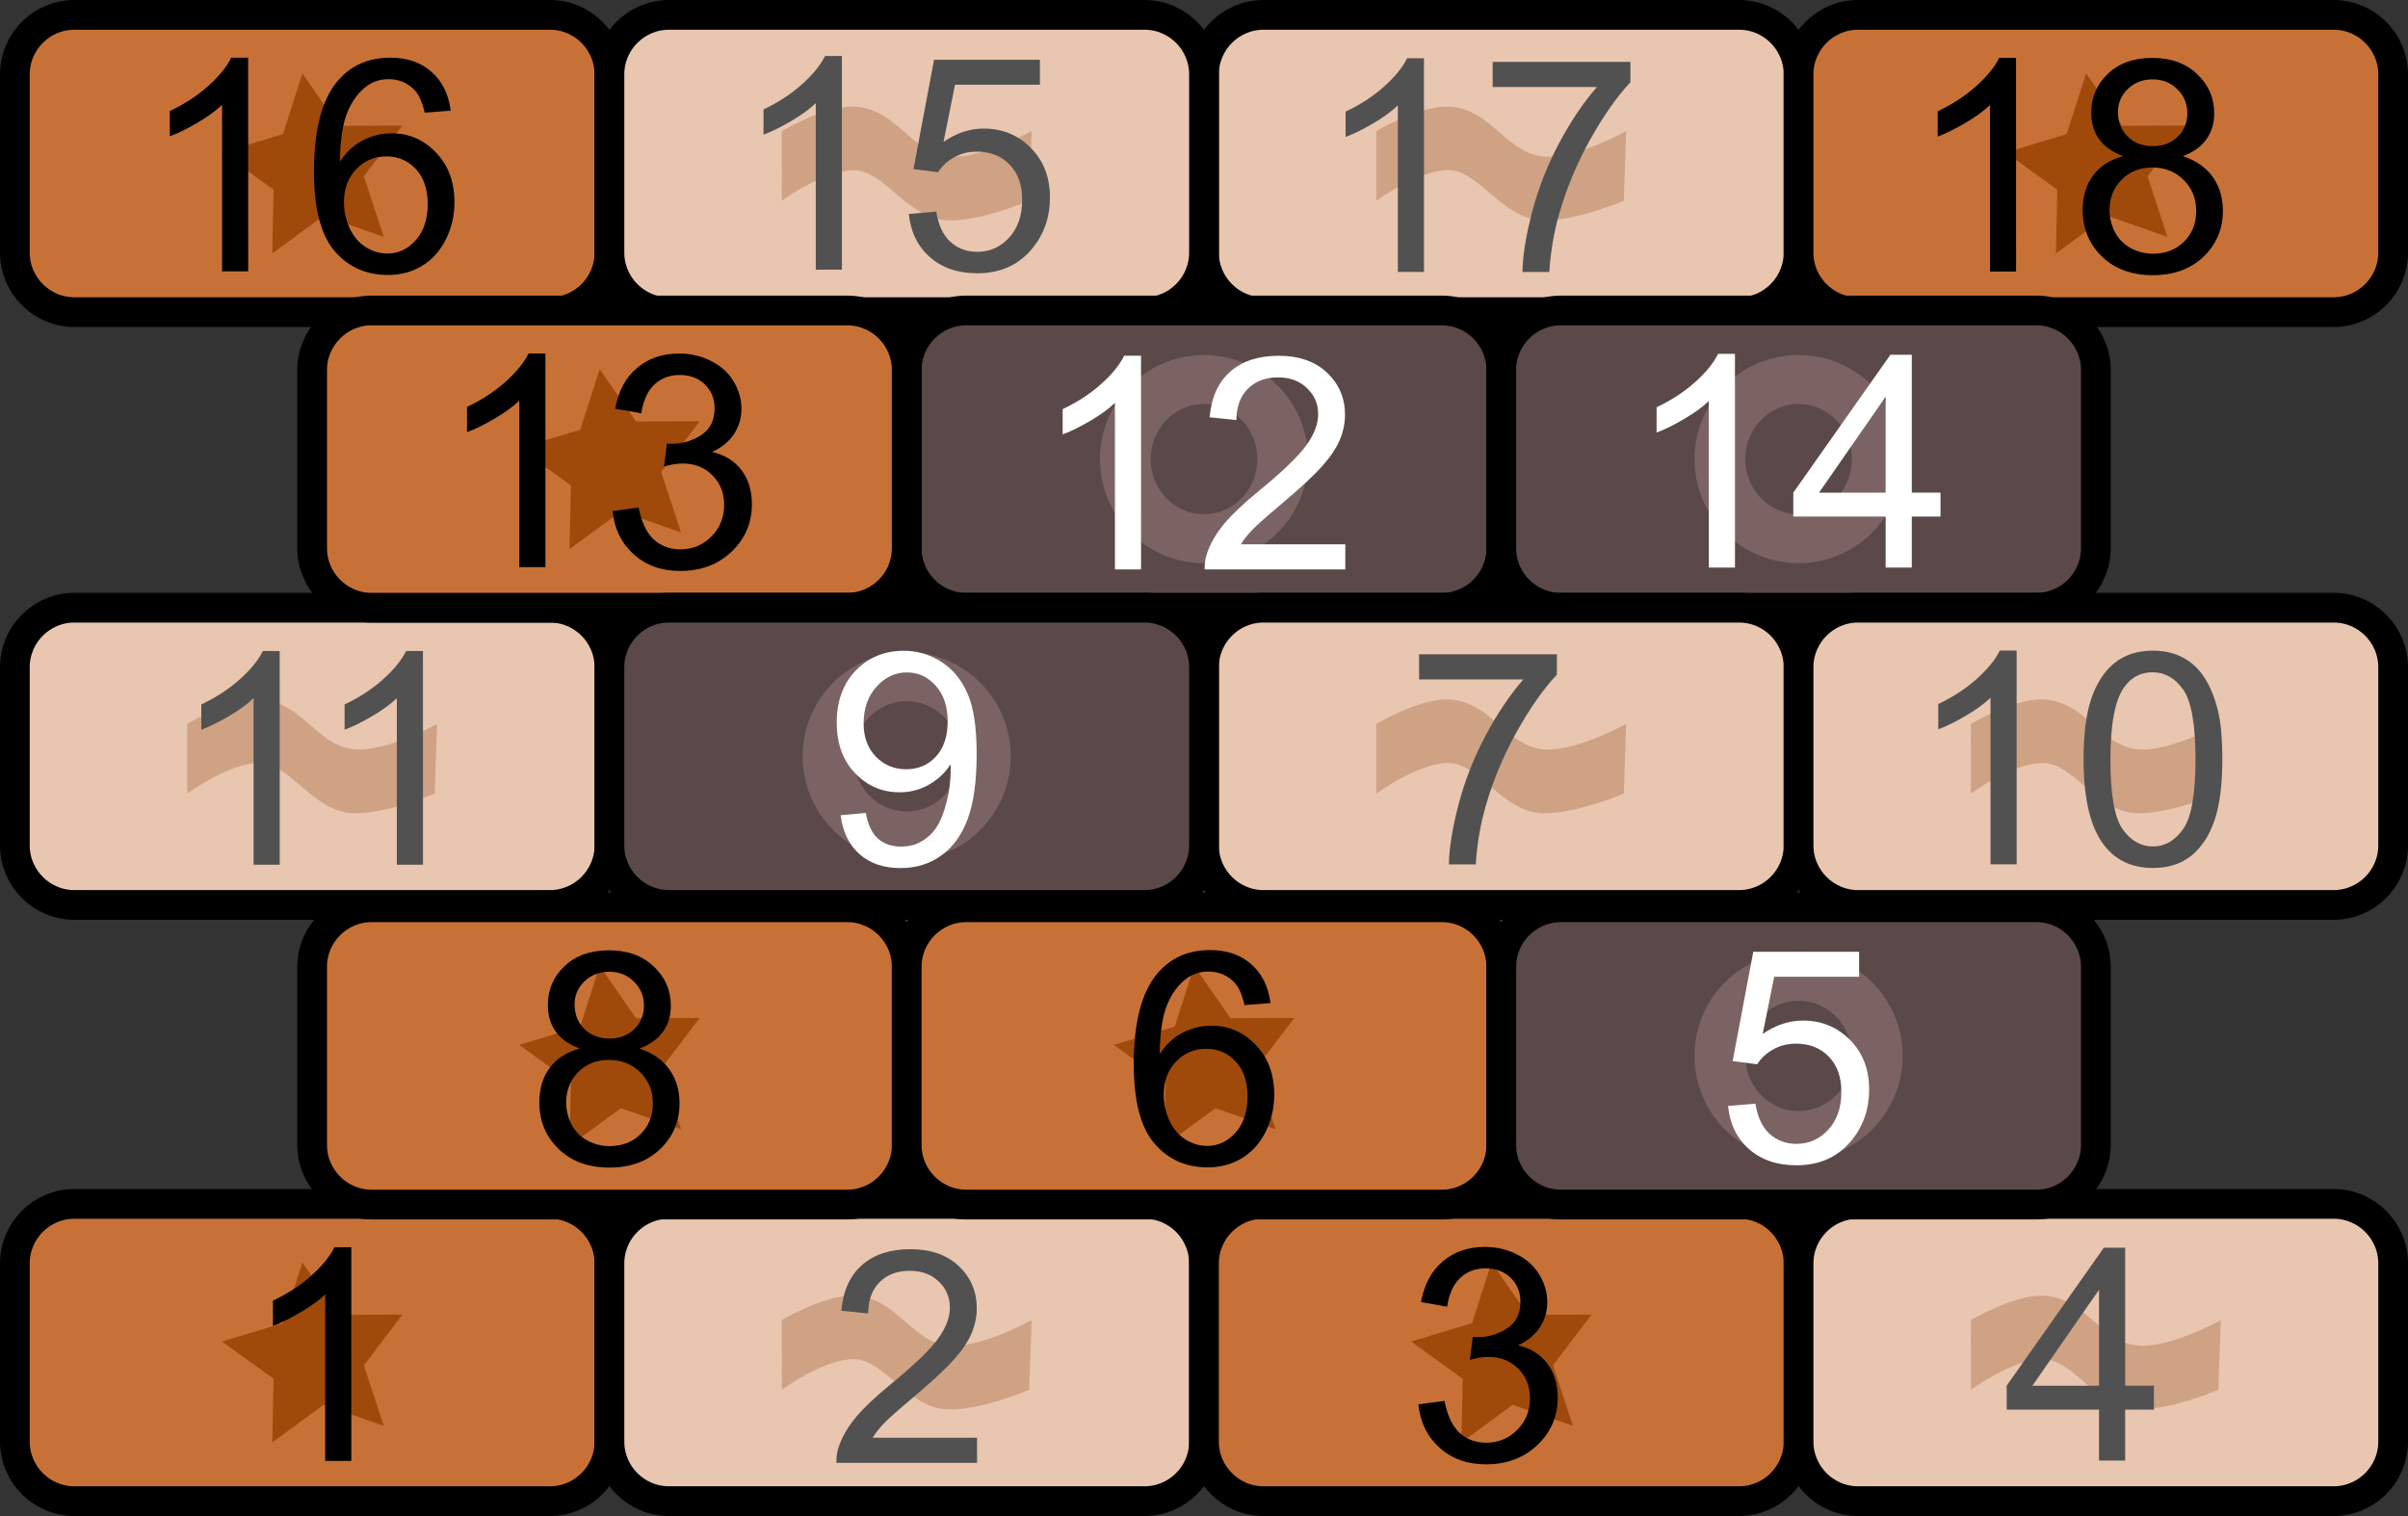
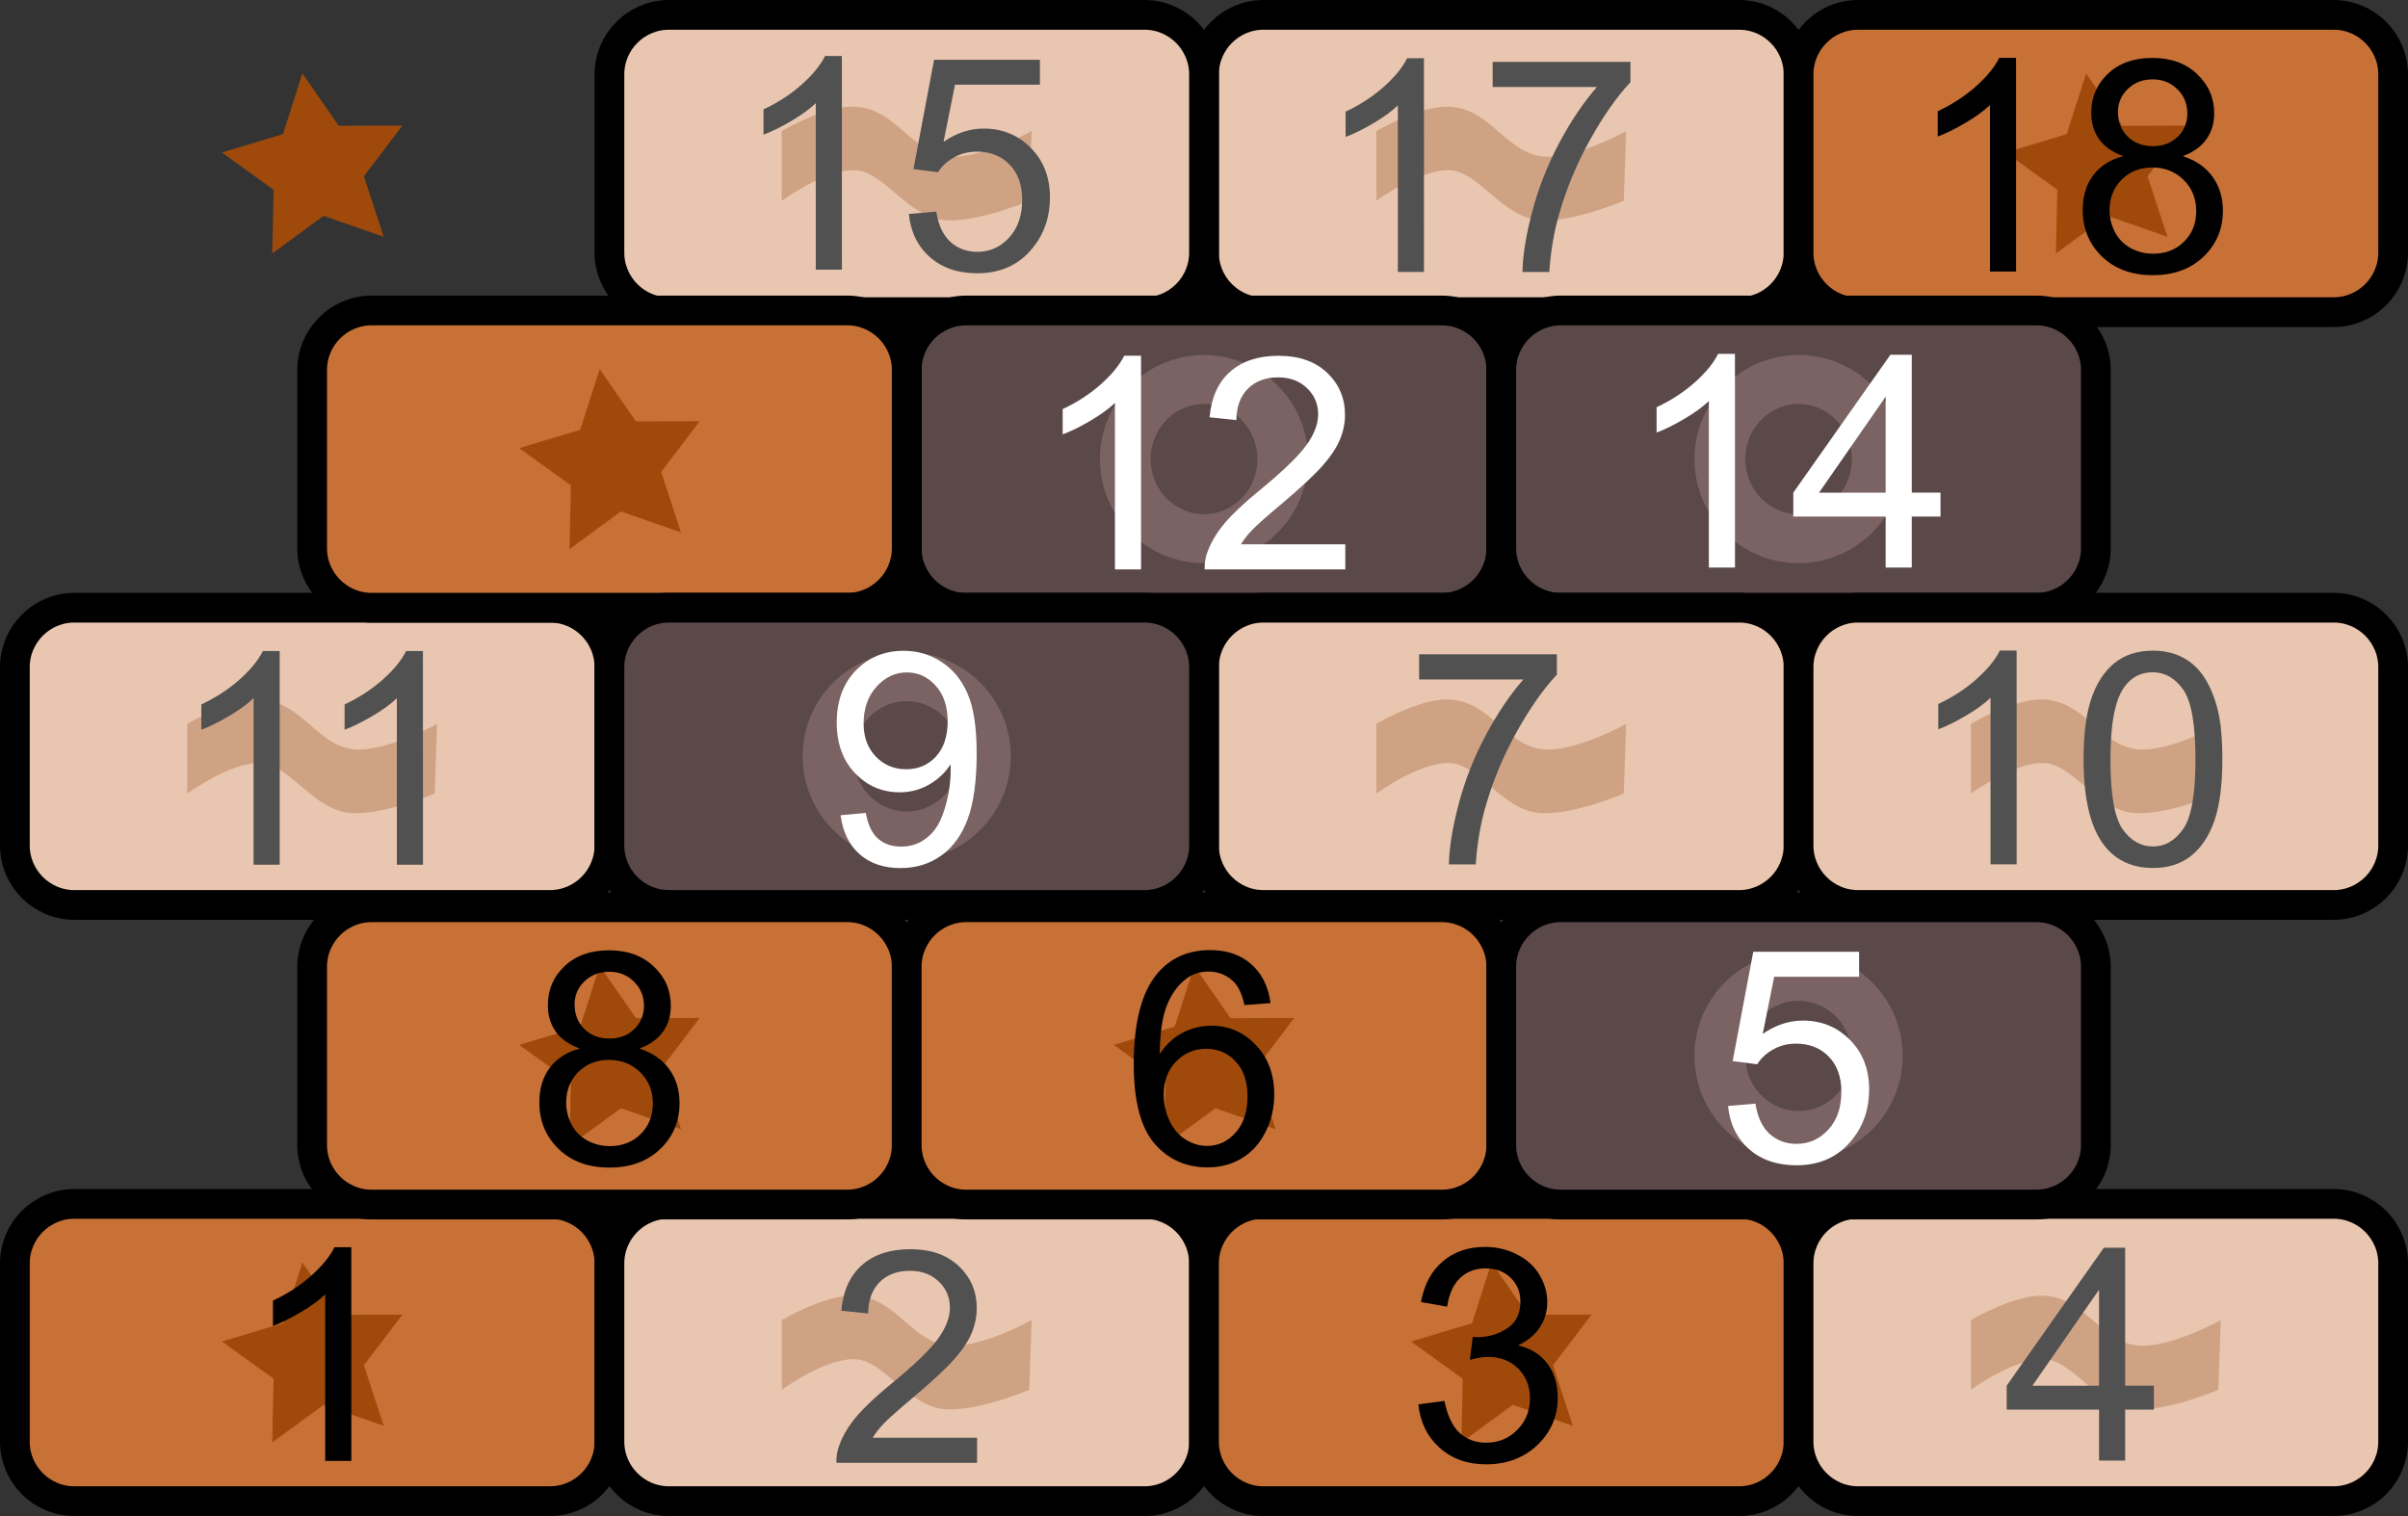
<svg xmlns="http://www.w3.org/2000/svg" id="svg104" width="81" height="51" version="1.1" viewBox="0 0 81 51">
  <rect x="0" y="0" width="81" height="51" fill="#333333" stroke="none" />
  <style id="style1" type="text/css">.st0{fill:#C87137;stroke:#000000;stroke-miterlimit:10;}
	.st1{font-family:'Arial-BoldMT';}
	.st2{font-size:10px;}
	.st3{fill:#E9C6AF;stroke:#000000;stroke-miterlimit:10;}
	.st4{fill:#515151;}
	.st5{fill:#5B4949;stroke:#000000;stroke-miterlimit:10;}
	.st6{fill:#FFFFFF;}
	.st7{fill:none;}</style>
  <g id="g1" transform="translate(0 -.002)">
    <path id="path1" class="st0" d="m18.5 50.5h-16c-1.1 0-2-0.9-2-2v-6c0-1.1 0.9-2 2-2h16c1.1 0 2 0.9 2 2v6c0 1.1-0.9 2-2 2z" />
  </g>
  <g id="g2">
    <path id="path2" class="st3" d="m58.5 10.5h-16c-1.1 0-2-0.9-2-2v-6c0-1.1 0.9-2 2-2h16c1.1 0 2 0.9 2 2v6c0 1.1-0.9 2-2 2z" />
  </g>
  <g id="g3" transform="translate(0 -.058)">
    <path id="path3" class="st3" d="m18.5 30.5h-16c-1.1 0-2-0.9-2-2v-6c0-1.1 0.9-2 2-2h16c1.1 0 2 0.9 2 2v6c0 1.1-0.9 2-2 2z" />
  </g>
  <g id="g4">
-     <path id="path4" class="st0" d="m18.5 10.5h-16c-1.1 0-2-0.9-2-2v-6c0-1.1 0.9-2 2-2h16c1.1 0 2 0.9 2 2v6c0 1.1-0.9 2-2 2z" />
-   </g>
+     </g>
  <g id="g5">
    <path id="path5" class="st3" d="m38.5 10.5h-16c-1.1 0-2-0.9-2-2v-6c0-1.1 0.9-2 2-2h16c1.1 0 2 0.9 2 2v6c0 1.1-0.9 2-2 2z" />
  </g>
  <g id="g6" transform="translate(0 -.056)">
    <path id="path6" class="st5" d="m48.5 20.5h-16c-1.1 0-2-0.9-2-2v-6c0-1.1 0.9-2 2-2h16c1.1 0 2 0.9 2 2v6c0 1.1-0.9 2-2 2z" />
  </g>
  <g id="g7">
    <path id="path7" class="st0" d="m78.5 10.5h-16c-1.1 0-2-0.9-2-2v-6c0-1.1 0.9-2 2-2h16c1.1 0 2 0.9 2 2v6c0 1.1-0.9 2-2 2z" />
  </g>
  <g id="g8" transform="translate(0 -.056)">
    <path id="path8" class="st5" d="m68.5 20.5h-16c-1.1 0-2-0.9-2-2v-6c0-1.1 0.9-2 2-2h16c1.1 0 2 0.9 2 2v6c0 1.1-0.9 2-2 2z" />
  </g>
  <g id="g9" transform="translate(0 -.056)">
    <path id="path9" class="st0" d="m28.5 20.5h-16c-1.1 0-2-0.9-2-2v-6c0-1.1 0.9-2 2-2h16c1.1 0 2 0.9 2 2v6c0 1.1-0.9 2-2 2z" />
  </g>
  <g id="g10" transform="translate(0 -.058)">
    <path id="path10" class="st3" d="m58.5 30.5h-16c-1.1 0-2-0.9-2-2v-6c0-1.1 0.9-2 2-2h16c1.1 0 2 0.9 2 2v6c0 1.1-0.9 2-2 2z" />
  </g>
  <g id="g11" transform="translate(0 -.058)">
    <path id="path11" class="st3" d="m78.5 30.5h-16c-1.1 0-2-0.9-2-2v-6c0-1.1 0.9-2 2-2h16c1.1 0 2 0.9 2 2v6c0 1.1-0.9 2-2 2z" />
  </g>
  <g id="g12" transform="translate(0 -.058)">
    <path id="path12" class="st5" d="m38.5 30.5h-16c-1.1 0-2-0.9-2-2v-6c0-1.1 0.9-2 2-2h16c1.1 0 2 0.9 2 2v6c0 1.1-0.9 2-2 2z" />
  </g>
  <g id="g13" transform="translate(0 -.002)">
    <path id="path13" class="st3" d="m38.5 50.5h-16c-1.1 0-2-0.9-2-2v-6c0-1.1 0.9-2 2-2h16c1.1 0 2 0.9 2 2v6c0 1.1-0.9 2-2 2z" />
  </g>
  <g id="g14" transform="translate(0 -.002)">
    <path id="path14" class="st0" d="m58.5 50.5h-16c-1.1 0-2-0.9-2-2v-6c0-1.1 0.9-2 2-2h16c1.1 0 2 0.9 2 2v6c0 1.1-0.9 2-2 2z" />
  </g>
  <g id="g15" transform="translate(0 .02)">
    <path id="path15" class="st0" d="m28.5 40.5h-16c-1.1 0-2-0.9-2-2v-6c0-1.1 0.9-2 2-2h16c1.1 0 2 0.9 2 2v6c0 1.1-0.9 2-2 2z" />
  </g>
  <g id="g16" transform="translate(0 -.002)">
    <path id="path16" class="st3" d="m78.5 50.5h-16c-1.1 0-2-0.9-2-2v-6c0-1.1 0.9-2 2-2h16c1.1 0 2 0.9 2 2v6c0 1.1-0.9 2-2 2z" />
  </g>
  <g id="g17" transform="translate(0 .02)">
    <path id="path17" class="st0" d="m48.5 40.5h-16c-1.1 0-2-0.9-2-2v-6c0-1.1 0.9-2 2-2h16c1.1 0 2 0.9 2 2v6c0 1.1-0.9 2-2 2z" />
  </g>
  <g id="g18" transform="translate(0 .02)">
    <path id="path18" class="st5" d="m68.5 40.5h-16c-1.1 0-2-0.9-2-2v-6c0-1.1 0.9-2 2-2h16c1.1 0 2 0.9 2 2v6c0 1.1-0.9 2-2 2z" />
  </g>
  <path id="path24-2-69" d="m46.297 4.409s1.405-0.831 2.377-0.822c1.528 0.014 2.005 1.708 3.427 1.686 1.081-0.017 2.601-0.863 2.601-0.863l-0.082 2.344s-1.648 0.706-2.765 0.658c-1.315-0.057-2.095-1.655-3.098-1.686-1.018-0.032-2.459 1.028-2.459 1.028z" style="fill:#cfa284;paint-order:stroke" />
  <path id="path24-2-69-2" d="m26.297 4.409s1.405-0.831 2.377-0.822c1.528 0.014 2.005 1.708 3.427 1.686 1.081-0.017 2.601-0.863 2.601-0.863l-0.082 2.344s-1.648 0.706-2.765 0.658c-1.315-0.057-2.095-1.655-3.098-1.686-1.018-0.032-2.459 1.028-2.459 1.028z" style="fill:#cfa284;paint-order:stroke" />
  <path id="path24-2-69-2-8" d="m26.297 44.407s1.405-0.831 2.377-0.822c1.528 0.014 2.005 1.708 3.427 1.686 1.081-0.017 2.601-0.863 2.601-0.863l-0.082 2.344s-1.648 0.706-2.765 0.658c-1.315-0.057-2.095-1.655-3.098-1.686-1.018-0.032-2.459 1.028-2.459 1.028z" style="fill:#cfa284;paint-order:stroke" />
  <path id="path24-2-69-3" d="m46.297 24.351s1.405-0.831 2.377-0.822c1.528 0.014 2.005 1.708 3.427 1.686 1.081-0.017 2.601-0.863 2.601-0.863l-0.082 2.344s-1.648 0.706-2.765 0.658c-1.315-0.057-2.095-1.655-3.098-1.686-1.018-0.032-2.459 1.028-2.459 1.028z" style="fill:#cfa284;paint-order:stroke" />
  <path id="path24-2-69-6" d="m66.297 24.351s1.405-0.831 2.377-0.822c1.528 0.014 2.005 1.708 3.427 1.686 1.081-0.017 2.601-0.863 2.601-0.863l-0.082 2.344s-1.648 0.706-2.765 0.658c-1.315-0.057-2.095-1.655-3.098-1.686-1.018-0.032-2.459 1.028-2.459 1.028z" style="fill:#cfa284;paint-order:stroke" />
  <path id="path24-2-69-0" d="m66.297 44.407s1.405-0.831 2.377-0.822c1.528 0.014 2.005 1.708 3.427 1.686 1.081-0.017 2.601-0.863 2.601-0.863l-0.082 2.344s-1.648 0.706-2.765 0.658c-1.315-0.057-2.095-1.655-3.098-1.686-1.018-0.032-2.459 1.028-2.459 1.028z" style="fill:#cfa284;paint-order:stroke" />
  <path id="path24-2-69-4" d="m6.298 24.351s1.405-0.831 2.377-0.822c1.528 0.014 2.005 1.708 3.427 1.686 1.081-0.017 2.601-0.863 2.601-0.863l-0.082 2.344s-1.648 0.706-2.765 0.658c-1.315-0.057-2.095-1.655-3.098-1.686-1.018-0.032-2.459 1.028-2.459 1.028z" style="fill:#cfa284;paint-order:stroke" />
  <path id="path20-5-8-97" d="m40.5 11.944a3.5 3.5 0 0 0-3.5 3.5 3.5 3.5 0 0 0 3.5 3.5 3.5 3.5 0 0 0 3.5-3.5 3.5 3.5 0 0 0-3.5-3.5zm0 1.645a1.794 1.855 0 0 1 1.795 1.855 1.794 1.855 0 0 1-1.795 1.855 1.794 1.855 0 0 1-1.793-1.855 1.794 1.855 0 0 1 1.793-1.855z" style="fill:#7c6363;paint-order:stroke" />
  <path id="path20-5-8-97-4" d="m60.5 11.944a3.5 3.5 0 0 0-3.5 3.5 3.5 3.5 0 0 0 3.5 3.5 3.5 3.5 0 0 0 3.5-3.5 3.5 3.5 0 0 0-3.5-3.5zm0 1.645a1.794 1.855 0 0 1 1.795 1.855 1.794 1.855 0 0 1-1.795 1.855 1.794 1.855 0 0 1-1.793-1.855 1.794 1.855 0 0 1 1.793-1.855z" style="fill:#7c6363;paint-order:stroke" />
  <path id="path20-5-8-97-6" d="m30.5 21.942a3.5 3.5 0 0 0-3.5 3.5 3.5 3.5 0 0 0 3.5 3.5 3.5 3.5 0 0 0 3.5-3.5 3.5 3.5 0 0 0-3.5-3.5zm0 1.645a1.794 1.855 0 0 1 1.795 1.855 1.794 1.855 0 0 1-1.795 1.855 1.794 1.855 0 0 1-1.793-1.855 1.794 1.855 0 0 1 1.793-1.855z" style="fill:#7c6363;paint-order:stroke" />
  <path id="path20-5-8-97-8" d="m60.5 32.02a3.5 3.5 0 0 0-3.5 3.5 3.5 3.5 0 0 0 3.5 3.5 3.5 3.5 0 0 0 3.5-3.5 3.5 3.5 0 0 0-3.5-3.5zm0 1.645a1.794 1.855 0 0 1 1.795 1.855 1.794 1.855 0 0 1-1.795 1.855 1.794 1.855 0 0 1-1.793-1.855 1.794 1.855 0 0 1 1.793-1.855z" style="fill:#7c6363;paint-order:stroke" />
  <path id="path19-5-8-8-81" d="m12.909 7.967-2.023-0.707-1.729 1.266 0.047-2.143-1.739-1.253 2.052-0.618 0.655-2.041 1.222 1.761 2.143-0.008-1.297 1.706z" style="fill:#9f4a0b;paint-order:stroke;stroke-linecap:round;stroke-linejoin:round;stroke-miterlimit:1.5;stroke-width:2.66" />
  <path id="path19-5-8-8-81-2" d="m22.909 17.912-2.023-0.707-1.729 1.266 0.047-2.143-1.739-1.253 2.052-0.618 0.655-2.041 1.222 1.761 2.143-0.008-1.297 1.706z" style="fill:#9f4a0b;paint-order:stroke;stroke-linecap:round;stroke-linejoin:round;stroke-miterlimit:1.5;stroke-width:2.66" />
  <path id="path19-5-8-8-81-0" d="m22.909 37.987-2.023-0.707-1.729 1.266 0.047-2.143-1.739-1.253 2.052-0.618 0.655-2.041 1.222 1.761 2.143-0.008-1.297 1.706z" style="fill:#9f4a0b;paint-order:stroke;stroke-linecap:round;stroke-linejoin:round;stroke-miterlimit:1.5;stroke-width:2.66" />
  <path id="path19-5-8-8-81-8" d="m42.909 37.987-2.023-0.707-1.729 1.266 0.047-2.143-1.739-1.253 2.052-0.618 0.655-2.041 1.222 1.761 2.143-0.008-1.297 1.706z" style="fill:#9f4a0b;paint-order:stroke;stroke-linecap:round;stroke-linejoin:round;stroke-miterlimit:1.5;stroke-width:2.66" />
  <path id="path19-5-8-8-81-9" d="m12.909 47.965-2.023-0.707-1.729 1.266 0.047-2.143-1.739-1.253 2.052-0.618 0.655-2.041 1.222 1.761 2.143-0.008-1.297 1.706z" style="fill:#9f4a0b;paint-order:stroke;stroke-linecap:round;stroke-linejoin:round;stroke-miterlimit:1.5;stroke-width:2.66" />
  <path id="path19-5-8-8-81-4" d="m52.909 47.965-2.023-0.707-1.729 1.266 0.047-2.143-1.739-1.253 2.052-0.618 0.655-2.041 1.222 1.761 2.143-0.008-1.297 1.706z" style="fill:#9f4a0b;paint-order:stroke;stroke-linecap:round;stroke-linejoin:round;stroke-miterlimit:1.5;stroke-width:2.66" />
  <path id="path19-5-8-8-81-97" d="m72.909 7.967-2.023-0.707-1.729 1.266 0.047-2.143-1.739-1.253 2.052-0.618 0.655-2.041 1.222 1.761 2.143-0.008-1.297 1.706z" style="fill:#9f4a0b;paint-order:stroke;stroke-linecap:round;stroke-linejoin:round;stroke-miterlimit:1.5;stroke-width:2.66" />
  <path id="text1" class="st1 st2" d="m11.818 49.145h-0.879v-5.601q-0.317 0.303-0.835 0.605-0.513 0.303-0.923 0.454v-0.85q0.737-0.347 1.289-0.84 0.552-0.493 0.781-0.957h0.566z" aria-label="1" />
  <path id="text2" class="st4 st1 st2" d="m47.9 9.148h-0.879v-5.601q-0.317 0.303-0.835 0.605-0.513 0.303-0.923 0.454v-0.85q0.737-0.347 1.289-0.84t0.781-0.957h0.566zm2.31-6.221v-0.845h4.634v0.684q-0.684 0.728-1.357 1.934-0.669 1.206-1.035 2.481-0.264 0.898-0.337 1.968h-0.903q0.015-0.845 0.332-2.041 0.317-1.196 0.908-2.305 0.596-1.113 1.265-1.875z" aria-label="17" />
  <path id="text3" class="st4 st1 st2" d="m9.409 29.089h-0.879v-5.601q-0.317 0.303-0.835 0.605-0.513 0.303-0.923 0.454v-0.85q0.737-0.347 1.289-0.84 0.552-0.493 0.781-0.957h0.566zm4.819 0h-0.879v-5.601q-0.317 0.303-0.835 0.605-0.513 0.303-0.923 0.454v-0.85q0.737-0.347 1.289-0.84t0.781-0.957h0.566z" aria-label="11" />
-   <path id="text4" class="st1 st2" d="m8.349 9.128h-0.879v-5.601q-0.317 0.303-0.835 0.605-0.513 0.303-0.923 0.454v-0.85q0.737-0.347 1.289-0.84 0.552-0.493 0.781-0.957h0.566zm6.811-5.405-0.874 0.068q-0.117-0.518-0.332-0.752-0.356-0.376-0.879-0.376-0.42 0-0.737 0.234-0.415 0.303-0.654 0.884t-0.249 1.655q0.317-0.483 0.776-0.718 0.459-0.234 0.962-0.234 0.879 0 1.494 0.649 0.62 0.645 0.62 1.67 0 0.674-0.293 1.255-0.288 0.576-0.796 0.884-0.508 0.308-1.152 0.308-1.099 0-1.792-0.806-0.693-0.811-0.693-2.666 0-2.075 0.767-3.018 0.669-0.82 1.802-0.82 0.845 0 1.382 0.474 0.542 0.474 0.649 1.309zm-3.589 3.086q0 0.454 0.19 0.869 0.195 0.415 0.542 0.635 0.347 0.215 0.728 0.215 0.557 0 0.957-0.449 0.4-0.449 0.4-1.221 0-0.742-0.396-1.167-0.396-0.43-0.996-0.43-0.596 0-1.011 0.43-0.415 0.425-0.415 1.118z" aria-label="16" />
  <path id="text5" class="st4 st1 st2" d="m28.32 9.072h-0.879v-5.601q-0.317 0.303-0.835 0.605-0.513 0.303-0.923 0.454v-0.85q0.737-0.347 1.289-0.84t0.781-0.957h0.566zm2.251-1.875 0.923-0.078q0.103 0.674 0.474 1.016 0.376 0.337 0.903 0.337 0.635 0 1.074-0.479t0.439-1.27q0-0.752-0.425-1.187-0.42-0.435-1.103-0.435-0.425 0-0.767 0.195-0.342 0.19-0.537 0.498l-0.825-0.107 0.693-3.677h3.56v0.84h-2.856l-0.386 1.924q0.645-0.449 1.353-0.449 0.938 0 1.582 0.649 0.645 0.649 0.645 1.67 0 0.972-0.566 1.68-0.688 0.869-1.88 0.869-0.977 0-1.597-0.547-0.615-0.547-0.703-1.45z" aria-label="15" />
  <path id="text6" class="st6 st1 st2" d="m38.383 19.155h-0.879v-5.601q-0.317 0.303-0.835 0.605-0.513 0.303-0.923 0.454v-0.85q0.737-0.347 1.289-0.84 0.552-0.493 0.781-0.957h0.566zm6.87-0.845v0.845h-4.731q-0.01-0.317 0.103-0.61 0.181-0.483 0.576-0.952 0.4-0.469 1.152-1.084 1.167-0.957 1.577-1.514 0.41-0.562 0.41-1.06 0-0.522-0.376-0.879-0.371-0.361-0.972-0.361-0.635 0-1.016 0.381-0.381 0.381-0.386 1.055l-0.903-0.093q0.093-1.011 0.698-1.538 0.605-0.532 1.626-0.532 1.03 0 1.631 0.571t0.601 1.416q0 0.43-0.176 0.845t-0.586 0.874q-0.405 0.459-1.353 1.26-0.791 0.664-1.016 0.903-0.225 0.234-0.371 0.474z" style="fill:#fff" aria-label="12" />
  <path id="text7" class="st1 st2" d="m67.817 9.135h-0.879v-5.601q-0.317 0.303-0.835 0.605-0.513 0.303-0.923 0.454v-0.85q0.737-0.347 1.289-0.84 0.552-0.493 0.781-0.957h0.566zm3.603-3.882q-0.547-0.2-0.811-0.571-0.264-0.371-0.264-0.889 0-0.781 0.562-1.313 0.562-0.532 1.494-0.532 0.938 0 1.509 0.547 0.571 0.542 0.571 1.323 0 0.498-0.264 0.869-0.259 0.366-0.791 0.566 0.659 0.215 1.001 0.693 0.347 0.479 0.347 1.143 0 0.918-0.649 1.543t-1.709 0.625-1.709-0.625q-0.649-0.63-0.649-1.567 0-0.698 0.352-1.167 0.356-0.474 1.011-0.645zm-0.176-1.489q0 0.508 0.327 0.83 0.327 0.322 0.85 0.322 0.508 0 0.83-0.317 0.327-0.322 0.327-0.786 0-0.483-0.337-0.811-0.332-0.332-0.83-0.332-0.503 0-0.835 0.322t-0.332 0.771zm-0.283 3.306q0 0.376 0.176 0.728 0.181 0.352 0.532 0.547 0.352 0.19 0.757 0.19 0.63 0 1.04-0.405 0.41-0.405 0.41-1.03 0-0.635-0.425-1.05-0.42-0.415-1.055-0.415-0.62 0-1.03 0.41-0.405 0.41-0.405 1.025z" aria-label="18" />
  <path id="text8" class="st6 st1 st2" d="m58.361 19.092h-0.879v-5.601q-0.317 0.303-0.835 0.605-0.513 0.303-0.923 0.454v-0.85q0.737-0.347 1.289-0.84 0.552-0.493 0.781-0.957h0.566zm5.068 0v-1.714h-3.106v-0.806l3.267-4.639h0.718v4.639h0.967v0.806h-0.967v1.714zm0-2.519v-3.228l-2.241 3.228z" style="fill:#fff" aria-label="14" />
-   <path id="text9" class="st1 st2" d="m18.347 19.08h-0.879v-5.601q-0.317 0.303-0.835 0.605-0.513 0.303-0.923 0.454v-0.85q0.737-0.347 1.289-0.84 0.552-0.493 0.781-0.957h0.566zm2.256-1.89 0.879-0.117q0.151 0.747 0.513 1.079 0.366 0.327 0.889 0.327 0.62 0 1.045-0.43 0.43-0.43 0.43-1.065 0-0.605-0.396-0.996-0.396-0.396-1.006-0.396-0.249 0-0.62 0.098l0.098-0.771q0.088 0.01 0.142 0.01 0.562 0 1.011-0.293 0.449-0.293 0.449-0.903 0-0.483-0.327-0.801-0.327-0.317-0.845-0.317-0.513 0-0.854 0.322t-0.439 0.967l-0.879-0.156q0.161-0.884 0.732-1.367 0.571-0.488 1.421-0.488 0.586 0 1.079 0.254 0.493 0.249 0.752 0.684 0.264 0.435 0.264 0.923 0 0.464-0.249 0.845-0.249 0.381-0.737 0.605 0.635 0.146 0.986 0.61 0.352 0.459 0.352 1.152 0 0.938-0.684 1.592-0.684 0.649-1.728 0.649-0.942 0-1.567-0.562-0.62-0.562-0.708-1.455z" aria-label="13" />
  <path id="text10" class="st4 st1 st2" d="m47.736 22.856v-0.845h4.634v0.684q-0.684 0.728-1.357 1.934-0.669 1.206-1.035 2.481-0.264 0.898-0.337 1.968h-0.903q0.015-0.845 0.332-2.041 0.317-1.196 0.908-2.305 0.596-1.113 1.265-1.875z" aria-label="7" />
  <path id="text11" class="st4 st1 st2" d="m67.836 29.075h-0.879v-5.601q-0.317 0.303-0.835 0.605-0.513 0.303-0.923 0.454v-0.85q0.737-0.347 1.289-0.84 0.552-0.493 0.781-0.957h0.566zm2.251-3.53q0-1.27 0.259-2.041 0.264-0.776 0.776-1.196 0.518-0.42 1.299-0.42 0.576 0 1.011 0.234 0.435 0.229 0.718 0.669 0.283 0.435 0.444 1.065 0.161 0.625 0.161 1.69 0 1.26-0.259 2.036-0.259 0.771-0.776 1.196-0.513 0.42-1.299 0.42-1.035 0-1.626-0.742-0.708-0.894-0.708-2.91zm0.903 0q0 1.763 0.41 2.349 0.415 0.581 1.02 0.581 0.605 0 1.016-0.586 0.415-0.586 0.415-2.344 0-1.768-0.415-2.349-0.41-0.581-1.025-0.581-0.605 0-0.967 0.513-0.454 0.654-0.454 2.417z" aria-label="10" />
  <path id="text12" class="st6 st1 st2" d="m28.278 27.424 0.845-0.078q0.107 0.596 0.41 0.864 0.303 0.269 0.776 0.269 0.405 0 0.708-0.186 0.308-0.186 0.503-0.493 0.195-0.312 0.327-0.84 0.132-0.527 0.132-1.074 0-0.059-0.005-0.176-0.264 0.42-0.723 0.684-0.454 0.259-0.986 0.259-0.889 0-1.504-0.645-0.615-0.645-0.615-1.699 0-1.089 0.64-1.753 0.645-0.664 1.611-0.664 0.698 0 1.274 0.376 0.581 0.376 0.879 1.074 0.303 0.693 0.303 2.012 0 1.372-0.298 2.188-0.298 0.811-0.889 1.235-0.586 0.425-1.377 0.425-0.84 0-1.372-0.464-0.532-0.469-0.64-1.313zm3.599-3.159q0-0.757-0.405-1.201-0.4-0.444-0.967-0.444-0.586 0-1.02 0.479t-0.435 1.24q0 0.684 0.41 1.113 0.415 0.425 1.02 0.425 0.61 0 1.001-0.425 0.396-0.43 0.396-1.187z" style="fill:#fff" aria-label="9" />
  <path id="text13" class="st4 st1 st2" d="m32.866 48.364v0.845h-4.731q-0.01-0.317 0.103-0.61 0.181-0.483 0.576-0.952 0.4-0.469 1.152-1.084 1.167-0.957 1.577-1.514 0.41-0.562 0.41-1.06 0-0.522-0.376-0.879-0.371-0.361-0.972-0.361-0.635 0-1.016 0.381-0.381 0.381-0.386 1.055l-0.903-0.093q0.093-1.011 0.698-1.538 0.605-0.532 1.626-0.532 1.03 0 1.631 0.571t0.601 1.416q0 0.43-0.176 0.845t-0.586 0.874q-0.405 0.459-1.353 1.26-0.791 0.664-1.016 0.903-0.225 0.234-0.371 0.474z" aria-label="2" />
  <path id="text14" class="st1 st2" d="m47.709 47.243 0.879-0.117q0.151 0.747 0.513 1.079 0.366 0.327 0.889 0.327 0.62 0 1.045-0.43 0.43-0.43 0.43-1.065 0-0.605-0.396-0.996-0.396-0.396-1.006-0.396-0.249 0-0.62 0.098l0.098-0.771q0.088 0.01 0.142 0.01 0.562 0 1.011-0.293t0.449-0.903q0-0.483-0.327-0.801-0.327-0.317-0.845-0.317-0.513 0-0.854 0.322-0.342 0.322-0.439 0.967l-0.879-0.156q0.161-0.884 0.732-1.367 0.571-0.488 1.421-0.488 0.586 0 1.079 0.254 0.493 0.249 0.752 0.684 0.264 0.435 0.264 0.923 0 0.464-0.249 0.845-0.249 0.381-0.737 0.605 0.635 0.146 0.986 0.61 0.352 0.459 0.352 1.152 0 0.938-0.684 1.592-0.684 0.649-1.728 0.649-0.942 0-1.567-0.562-0.62-0.562-0.708-1.455z" aria-label="3" />
  <path id="text15" class="st1 st2" d="m19.504 35.273q-0.547-0.2-0.811-0.571t-0.264-0.889q0-0.781 0.562-1.313 0.562-0.532 1.494-0.532 0.938 0 1.509 0.547 0.571 0.542 0.571 1.323 0 0.498-0.264 0.869-0.259 0.366-0.791 0.566 0.659 0.215 1.001 0.693 0.347 0.479 0.347 1.143 0 0.918-0.649 1.543t-1.709 0.625-1.709-0.625q-0.649-0.63-0.649-1.567 0-0.698 0.352-1.167 0.356-0.474 1.011-0.645zm-0.176-1.489q0 0.508 0.327 0.83 0.327 0.322 0.85 0.322 0.508 0 0.83-0.317 0.327-0.322 0.327-0.786 0-0.483-0.337-0.811-0.332-0.332-0.83-0.332-0.503 0-0.835 0.322-0.332 0.322-0.332 0.771zm-0.283 3.306q0 0.376 0.176 0.728 0.181 0.352 0.532 0.547 0.352 0.19 0.757 0.19 0.63 0 1.04-0.405 0.41-0.405 0.41-1.03 0-0.635-0.425-1.05-0.42-0.415-1.055-0.415-0.62 0-1.03 0.41-0.405 0.41-0.405 1.025z" aria-label="8" />
  <path id="text16" class="st4 st1 st2" d="m70.607 49.133v-1.714h-3.106v-0.806l3.267-4.639h0.718v4.639h0.967v0.806h-0.967v1.714zm0-2.519v-3.228l-2.241 3.228z" aria-label="4" />
  <path id="text17" class="st1 st2" d="m42.736 33.743-0.874 0.068q-0.117-0.518-0.332-0.752-0.356-0.376-0.879-0.376-0.42 0-0.737 0.234-0.415 0.303-0.654 0.884-0.239 0.581-0.249 1.655 0.317-0.483 0.776-0.718 0.459-0.234 0.962-0.234 0.879 0 1.494 0.649 0.62 0.645 0.62 1.67 0 0.674-0.293 1.255-0.288 0.576-0.796 0.884-0.508 0.308-1.152 0.308-1.099 0-1.792-0.806-0.693-0.811-0.693-2.666 0-2.075 0.767-3.018 0.669-0.82 1.802-0.82 0.845 0 1.382 0.474 0.542 0.474 0.649 1.309zm-3.589 3.086q0 0.454 0.19 0.869 0.195 0.415 0.542 0.635 0.347 0.215 0.728 0.215 0.557 0 0.957-0.449t0.4-1.221q0-0.742-0.396-1.167-0.396-0.43-0.996-0.43-0.596 0-1.011 0.43-0.415 0.425-0.415 1.118z" aria-label="6" />
  <path id="text18" class="st6 st1 st2" d="m58.127 37.204 0.923-0.078q0.103 0.674 0.474 1.016 0.376 0.337 0.903 0.337 0.635 0 1.074-0.479 0.439-0.479 0.439-1.27 0-0.752-0.425-1.187-0.42-0.435-1.103-0.435-0.425 0-0.767 0.195-0.342 0.19-0.537 0.498l-0.825-0.107 0.693-3.677h3.56v0.84h-2.856l-0.386 1.924q0.645-0.449 1.353-0.449 0.938 0 1.582 0.649 0.645 0.649 0.645 1.67 0 0.972-0.566 1.68-0.688 0.869-1.88 0.869-0.977 0-1.597-0.547-0.615-0.547-0.703-1.45z" style="fill:#fff" aria-label="5" />
</svg>